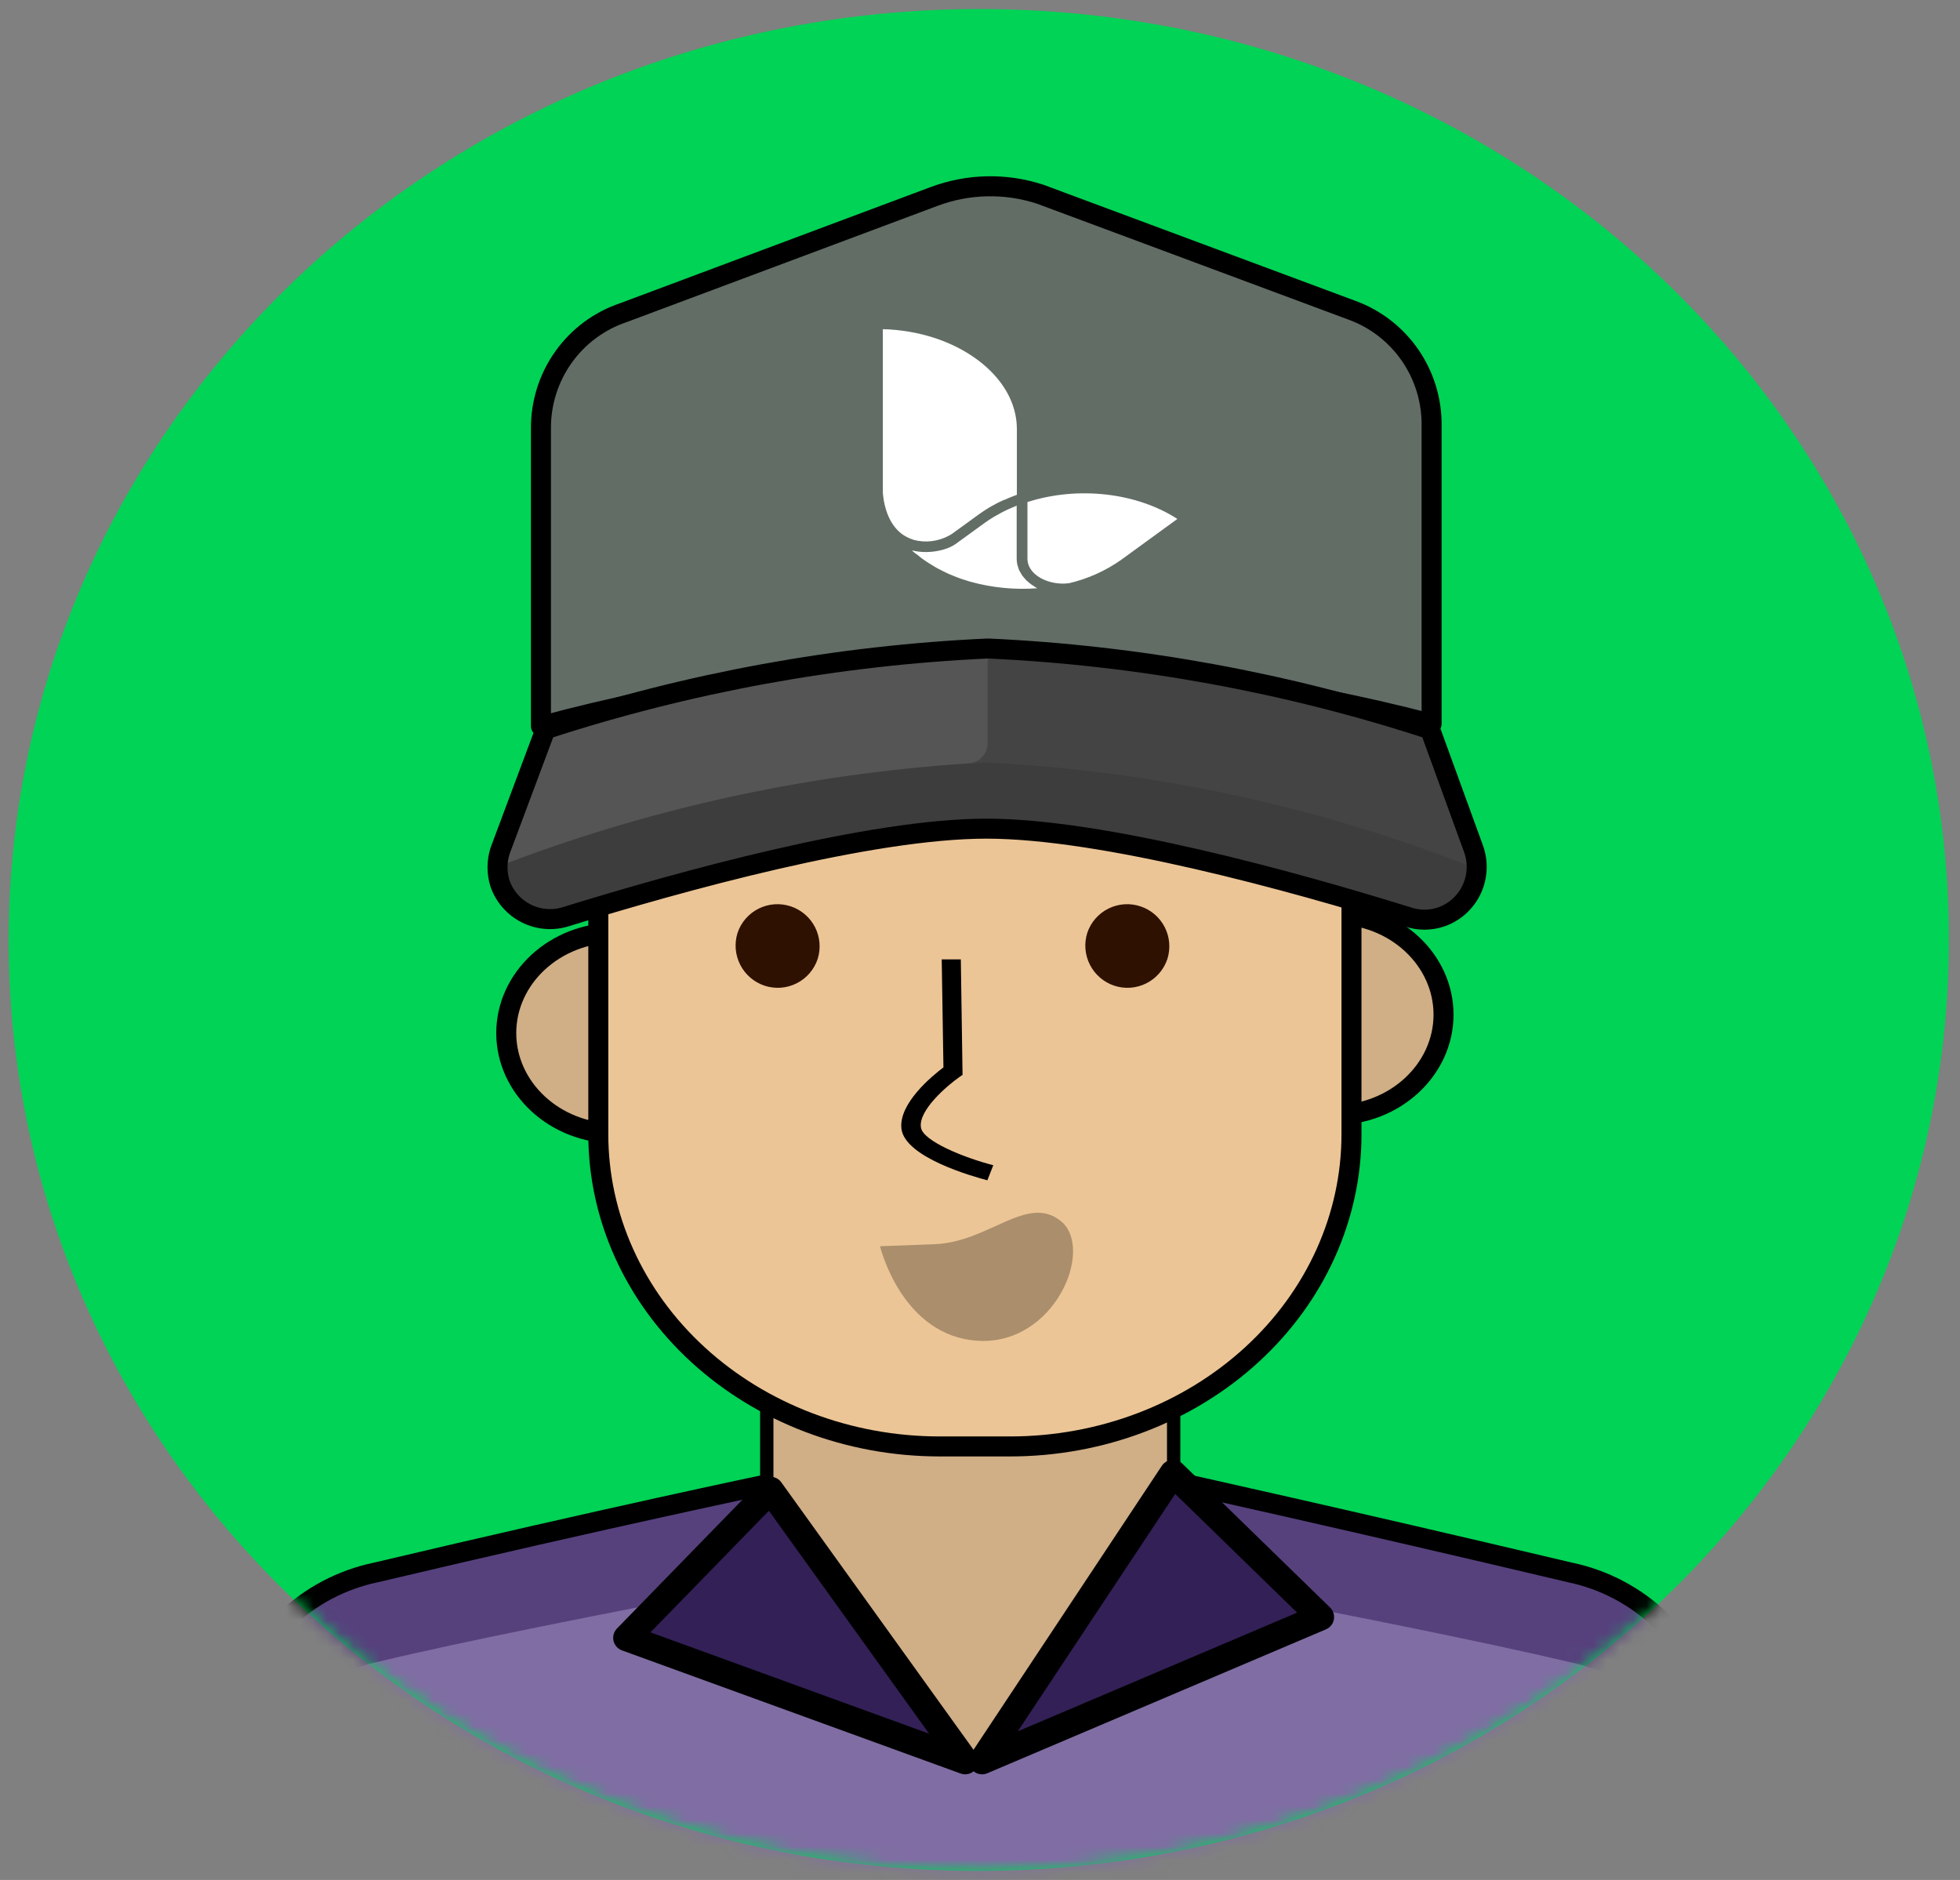
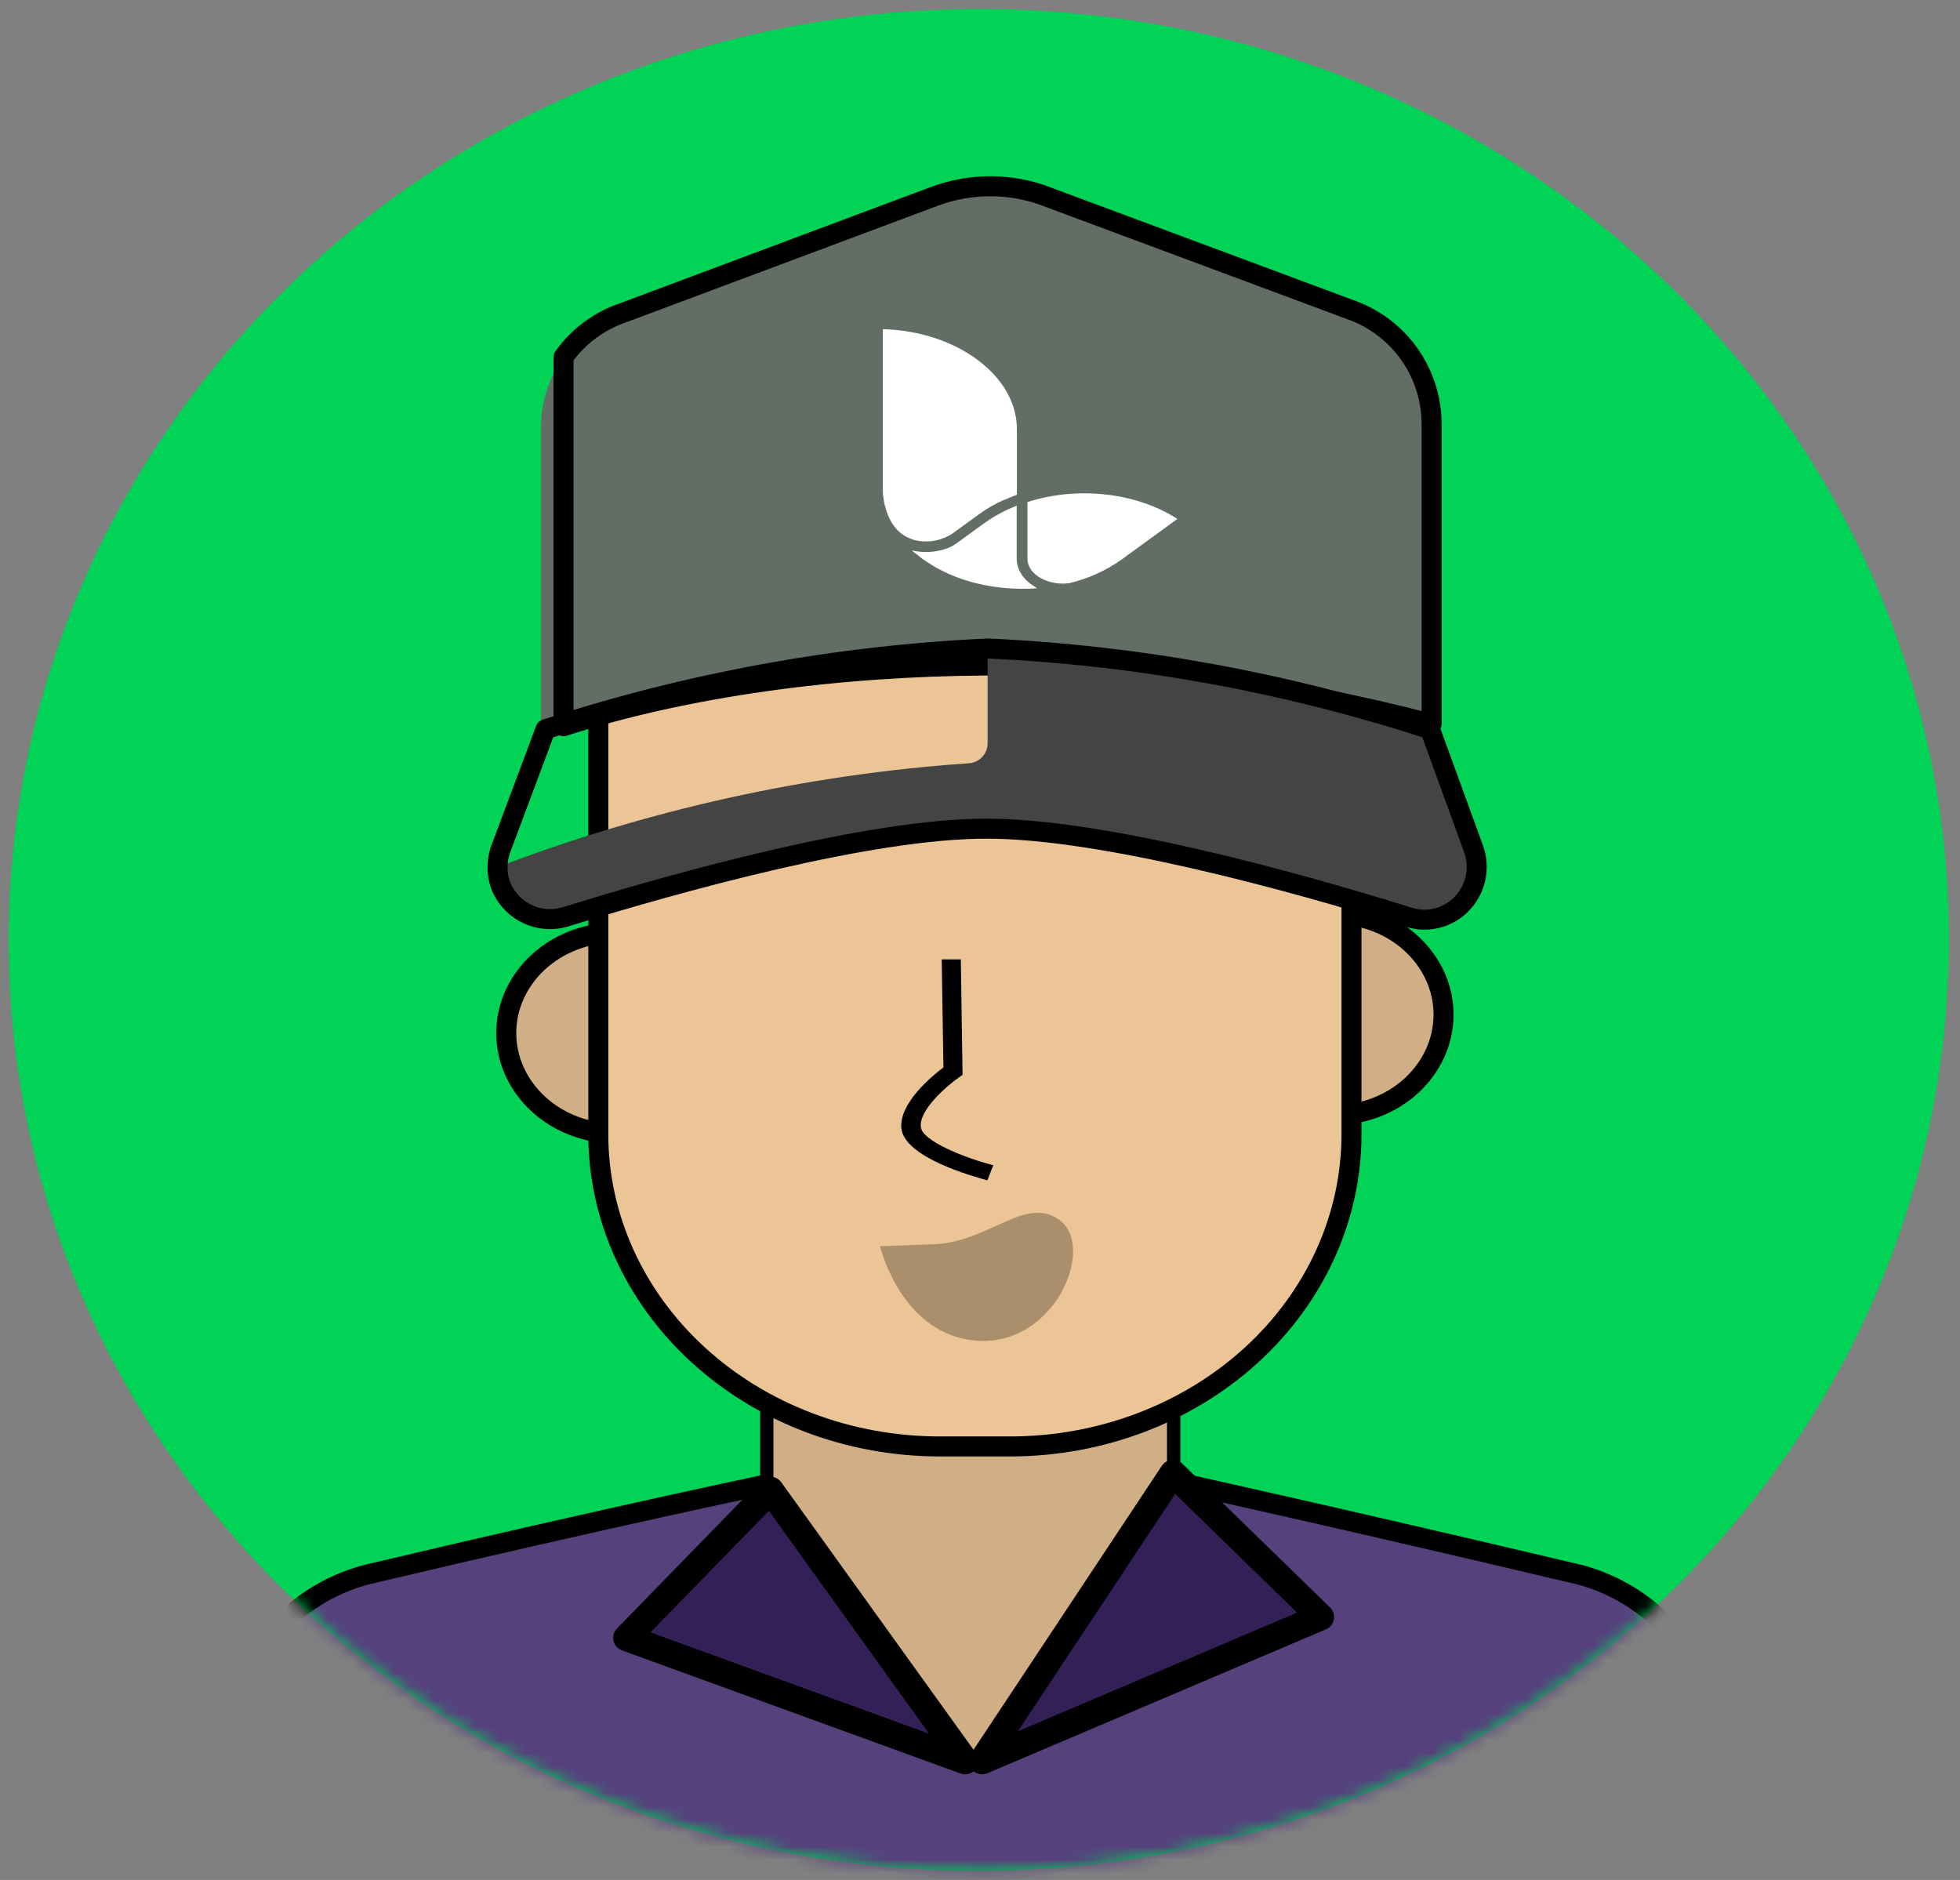
<svg xmlns="http://www.w3.org/2000/svg" width="147" height="141" viewBox="0 0 147 141" fill="none">
  <rect x="0" y="0" width="147" height="141" fill="#808080" stroke="none" />
  <path d="M146.167 69.819C145.806 31.259 112.939 0.305 72.756 0.681C32.574 1.057 0.292 32.621 0.653 71.181C1.014 109.741 33.881 140.695 74.064 140.318C114.246 139.942 146.528 108.378 146.167 69.819Z" fill="#00D355" />
  <mask id="mask0_1241_1587" style="mask-type:alpha" maskUnits="userSpaceOnUse" x="0" y="0" width="147" height="141">
    <path d="M146.167 69.819C145.806 31.259 112.939 0.305 72.756 0.681C32.574 1.057 0.292 32.621 0.653 71.181C1.014 109.741 33.881 140.695 74.064 140.318C114.246 139.942 146.528 108.378 146.167 69.819Z" fill="#00D355" />
  </mask>
  <g mask="url(#mask0_1241_1587)">
    <path d="M54.417 77.48C54.417 81.586 50.793 85.014 46.193 85.014C41.593 85.014 37.969 81.586 37.969 77.48C37.969 73.375 41.593 69.946 46.193 69.946C50.793 69.946 54.417 73.375 54.417 77.48Z" fill="#D0AE86" stroke="black" stroke-width="1.5" />
    <path d="M108.265 76.099C108.265 80.205 104.64 83.633 100.041 83.633C95.441 83.633 91.816 80.205 91.816 76.099C91.816 71.994 95.441 68.565 100.041 68.565C104.64 68.565 108.265 71.994 108.265 76.099Z" fill="#D0AE86" stroke="black" stroke-width="1.5" />
    <path d="M128.416 128.154C127.765 125.617 126.419 123.314 124.531 121.507C122.643 119.7 120.288 118.461 117.734 117.932C104.692 114.845 92.992 112.207 88.028 111.103V105.093H57.508V111.328C51.852 112.535 40.417 115.029 28.209 117.932C25.655 118.461 23.3 119.7 21.412 121.507C19.523 123.314 18.178 125.617 17.527 128.154L16.51 133.265C34.318 141.095 53.533 145.18 72.971 145.266C92.41 145.18 111.625 141.095 129.433 133.265L128.416 128.154Z" fill="#D0AE86" />
    <path d="M128.416 128.155C127.765 125.617 126.419 123.314 124.531 121.507C122.643 119.7 120.288 118.462 117.734 117.932C112.281 116.644 95.278 111.98 87.628 110.487C83.029 116.948 83.368 132.076 72.971 132.076C62.574 132.076 61.767 118.177 57.149 111.757C49.478 113.249 33.357 116.726 28.209 117.953C25.655 118.482 23.3 119.72 21.412 121.528C19.523 123.335 18.178 125.638 17.527 128.175L16.51 133.266C34.318 141.096 53.533 145.18 72.971 145.267C92.41 145.18 111.625 141.096 129.433 133.266L128.416 128.155Z" fill="#56417D" />
-     <path d="M117.732 124.659C110.875 123.044 100.213 120.938 90.936 119.159C85.529 122.661 79.462 132.151 73.031 132.076C66.632 132.159 60.106 122.691 54.719 119.221C45.319 121.02 34.698 123.105 28.268 124.659C25.897 125.178 23.697 126.298 21.877 127.912C20.058 129.525 18.679 131.58 17.871 133.879C35.333 141.286 54.077 145.162 73.031 145.287C91.985 145.172 110.731 141.296 128.19 133.879C127.377 131.572 125.989 129.513 124.158 127.899C122.327 126.284 120.114 125.169 117.732 124.659Z" fill="#806DA3" />
    <path d="M88.028 111.103C88.028 111.103 100.46 113.843 117.734 117.932C120.288 118.461 122.643 119.699 124.531 121.507C126.419 123.314 127.765 125.617 128.416 128.154L129.433 133.265C111.625 141.095 92.41 145.179 72.971 145.266C53.533 145.179 34.318 141.095 16.51 133.265L17.527 128.154C18.178 125.617 19.523 123.314 21.412 121.507C23.3 119.699 25.655 118.461 28.209 117.932C45.483 113.843 57.508 111.328 57.508 111.328" stroke="black" stroke-width="1.5" stroke-linejoin="round" />
    <path d="M57.508 105.113V117.687" stroke="black" stroke-linejoin="round" />
    <path d="M88.025 105.113V117.687" stroke="black" stroke-linejoin="round" />
    <path d="M44.873 42.333H101.361V85.073C101.361 91.26 98.68 97.209 93.884 101.605C89.085 106.004 82.564 108.485 75.753 108.485H70.481C63.669 108.485 57.148 106.004 52.35 101.605C47.554 97.209 44.873 91.26 44.873 85.073V42.333Z" fill="#ECC596" stroke="black" stroke-width="1.5" />
    <path d="M70.032 14.744L46.774 23.443C44.959 24.049 43.381 25.217 42.266 26.779C41.152 28.342 40.558 30.219 40.571 32.141V54.466C51.486 51.505 62.736 49.975 74.043 49.914C85.29 49.975 96.485 51.446 107.37 54.292V31.967C107.399 30.073 106.839 28.217 105.768 26.658C104.698 25.099 103.17 23.914 101.397 23.269L78.025 14.57C75.418 13.714 72.599 13.775 70.032 14.744Z" fill="#626D66" />
-     <path d="M70.032 14.744L46.774 23.443C44.959 24.049 43.381 25.217 42.266 26.779C41.152 28.342 40.558 30.219 40.571 32.141V54.466C51.486 51.505 62.736 49.975 74.043 49.914C85.29 49.975 96.485 51.446 107.37 54.292V31.967C107.399 30.073 106.839 28.217 105.768 26.658C104.698 25.099 103.17 23.914 101.397 23.269L78.025 14.57C75.418 13.714 72.599 13.775 70.032 14.744Z" stroke="black" stroke-width="1.5" stroke-linecap="round" stroke-linejoin="round" />
-     <path d="M110.513 63.657C110.692 64.15 110.771 64.674 110.748 65.198C110.724 65.722 110.597 66.236 110.374 66.71C110.151 67.185 109.837 67.61 109.45 67.962C109.063 68.314 108.61 68.585 108.118 68.76C107.286 69.05 106.382 69.05 105.55 68.76C96.894 66.064 82.668 62.15 73.983 62.15C65.297 62.15 51.129 66.064 42.415 68.76C41.439 69.059 40.386 68.97 39.473 68.512C38.56 68.053 37.857 67.26 37.51 66.296C37.249 65.485 37.249 64.613 37.51 63.802L40.915 54.698C51.656 51.193 62.817 49.155 74.098 48.638C85.37 49.155 96.522 51.193 107.253 54.698L110.513 63.657Z" fill="#555555" />
+     <path d="M70.032 14.744L46.774 23.443C44.959 24.049 43.381 25.217 42.266 26.779V54.466C51.486 51.505 62.736 49.975 74.043 49.914C85.29 49.975 96.485 51.446 107.37 54.292V31.967C107.399 30.073 106.839 28.217 105.768 26.658C104.698 25.099 103.17 23.914 101.397 23.269L78.025 14.57C75.418 13.714 72.599 13.775 70.032 14.744Z" stroke="black" stroke-width="1.5" stroke-linecap="round" stroke-linejoin="round" />
    <path d="M110.514 63.657L107.224 54.698C96.493 51.193 85.342 49.155 74.07 48.638V55.742C74.07 56.132 73.92 56.507 73.651 56.788C73.382 57.069 73.015 57.234 72.627 57.249C60.505 58.089 48.574 60.727 37.222 65.078C37.21 65.619 37.307 66.158 37.507 66.66C37.707 67.163 38.006 67.621 38.386 68.005C38.765 68.389 39.218 68.693 39.717 68.897C40.216 69.102 40.751 69.203 41.29 69.195C41.672 69.194 42.051 69.135 42.416 69.021C51.072 66.325 65.298 62.41 73.983 62.41C82.668 62.41 96.836 66.296 105.551 68.876C106.557 69.197 107.649 69.105 108.589 68.622C109.528 68.139 110.241 67.303 110.571 66.296C110.839 65.433 110.818 64.507 110.514 63.657Z" fill="#444444" />
-     <path d="M74.042 57.192C61.536 57.829 49.208 60.441 37.511 64.934C36.703 65.253 38.348 69.834 42.243 68.877C43.167 68.645 62.644 62.295 73.811 62.208C80.534 62.208 91.73 64.528 105.551 68.732C106.05 68.917 106.579 69.002 107.11 68.981C107.641 68.961 108.163 68.835 108.645 68.611C109.128 68.388 109.562 68.071 109.922 67.679C110.282 67.286 110.562 66.827 110.745 66.326C110.866 65.979 110.944 65.619 110.976 65.253C99.188 60.55 86.71 57.826 74.042 57.192Z" fill="#3D3D3D" />
    <path d="M72.388 132.076L57.783 111.757L46.988 122.84L72.388 132.076Z" fill="#332057" stroke="black" stroke-width="2" stroke-linejoin="round" />
    <path d="M73.657 132.076L99.057 121.282L87.973 110.487L73.657 132.076Z" fill="#332057" stroke="black" stroke-width="2" stroke-linejoin="round" />
    <path d="M110.513 63.657C110.692 64.15 110.771 64.674 110.748 65.198C110.724 65.722 110.597 66.236 110.374 66.71C110.151 67.185 109.837 67.61 109.45 67.962C109.063 68.314 108.61 68.585 108.118 68.76C107.286 69.05 106.382 69.05 105.55 68.76C96.894 66.064 82.668 62.15 73.983 62.15C65.297 62.15 51.129 66.064 42.415 68.76C41.439 69.059 40.386 68.97 39.473 68.512C38.56 68.053 37.857 67.26 37.51 66.296C37.249 65.485 37.249 64.613 37.51 63.802L40.915 54.698C51.656 51.193 62.817 49.155 74.098 48.638C85.37 49.155 96.522 51.193 107.253 54.698L110.513 63.657Z" stroke="black" stroke-width="1.5" stroke-linecap="round" stroke-linejoin="round" />
    <path d="M77.566 43.973L77.454 43.904C77.413 43.88 77.372 43.854 77.334 43.826C77.272 43.781 77.212 43.732 77.156 43.68L77.068 43.605C77.034 43.578 77 43.549 76.969 43.519C76.914 43.463 76.863 43.404 76.815 43.343L76.746 43.259C76.721 43.232 76.694 43.202 76.67 43.169C76.623 43.099 76.58 43.026 76.54 42.951L76.519 42.909L76.498 42.877C76.478 42.844 76.46 42.812 76.444 42.778C76.397 42.671 76.359 42.56 76.332 42.446C76.319 42.419 76.309 42.389 76.302 42.36C76.269 42.212 76.252 42.06 76.251 41.909V37.924L76.154 37.965C75.962 38.043 75.793 38.118 75.639 38.187L75.337 38.33C75.171 38.413 74.997 38.509 74.819 38.611L74.755 38.644L74.578 38.742C74.303 38.906 74.071 39.059 73.866 39.208L71.662 40.806C70.866 41.362 69.717 41.404 69.494 41.404H69.451C69.109 41.405 68.768 41.367 68.435 41.29H68.399L68.441 41.329C68.532 41.413 68.634 41.496 68.743 41.574H68.758L68.978 41.753L69.135 41.879C69.222 41.944 69.322 42.013 69.436 42.088L69.548 42.163L69.617 42.207C69.756 42.297 69.895 42.384 70.033 42.464L70.109 42.509L70.263 42.599L70.347 42.646C70.522 42.739 70.703 42.829 70.838 42.894L70.941 42.942L71.074 43.008L71.182 43.056L71.291 43.1L71.71 43.271L71.785 43.301L71.897 43.343C72.054 43.402 72.222 43.456 72.443 43.525L72.542 43.557L72.69 43.605L72.744 43.62C74.388 44.08 76.101 44.249 77.804 44.119L77.753 44.095C77.688 44.061 77.626 44.023 77.566 43.982M68.52 40.49C69.399 40.724 70.335 40.617 71.137 40.191L71.215 40.149C71.273 40.116 71.333 40.083 71.387 40.048L71.644 39.862L73.426 38.569C73.661 38.399 73.911 38.234 74.192 38.064L74.369 37.962L74.466 37.912C74.686 37.786 74.87 37.688 75.042 37.613L75.325 37.481H75.362C75.561 37.389 75.76 37.302 75.965 37.225C76.046 37.195 76.154 37.15 76.266 37.111V32.185C76.266 30.25 75.22 28.406 73.317 26.99C71.414 25.575 68.897 24.762 66.213 24.687V36.702C66.213 36.878 66.213 37.054 66.237 37.189C66.261 37.323 66.261 37.374 66.276 37.47V37.493C66.418 38.342 66.864 39.847 68.26 40.391L68.333 40.418L68.459 40.463L68.52 40.49ZM77.059 37.646V41.918C77.059 42.942 78.265 43.773 79.752 43.773C79.863 43.771 79.974 43.763 80.084 43.749H80.15C81.575 43.419 82.921 42.815 84.112 41.971L88.303 38.921C85.24 36.941 80.834 36.442 77.059 37.655" fill="white" />
    <path d="M74.053 88.525C73.022 88.251 67.865 86.822 67.607 84.654C67.392 82.772 69.885 80.712 70.758 80.056L70.629 71.957H72.062L72.191 80.616L71.933 80.795C71.073 81.402 68.882 83.248 69.068 84.547C69.183 85.571 72.32 86.834 74.497 87.393L74.053 88.525Z" fill="black" />
-     <path d="M87.554 71.923C87.423 72.317 87.217 72.681 86.946 72.994C86.675 73.308 86.344 73.566 85.974 73.751C85.603 73.938 85.2 74.049 84.786 74.079C84.373 74.109 83.957 74.057 83.564 73.926C82.776 73.662 82.123 73.1 81.745 72.361C81.368 71.621 81.295 70.762 81.544 69.97C81.675 69.576 81.884 69.211 82.157 68.898C82.43 68.585 82.762 68.328 83.134 68.144C83.507 67.959 83.912 67.85 84.326 67.822C84.741 67.795 85.157 67.849 85.55 67.983C86.334 68.246 86.983 68.807 87.357 69.543C87.732 70.28 87.802 71.135 87.554 71.923Z" fill="#2E1100" />
-     <path d="M61.325 71.923C61.195 72.317 60.988 72.681 60.717 72.994C60.446 73.308 60.116 73.566 59.745 73.751C59.375 73.938 58.971 74.049 58.558 74.079C58.144 74.109 57.729 74.057 57.335 73.926C56.547 73.662 55.895 73.1 55.517 72.361C55.139 71.621 55.067 70.762 55.315 69.97C55.447 69.576 55.655 69.211 55.928 68.898C56.201 68.585 56.533 68.328 56.906 68.144C57.278 67.959 57.683 67.85 58.098 67.822C58.512 67.795 58.928 67.849 59.322 67.983C60.105 68.246 60.754 68.807 61.129 69.543C61.503 70.28 61.574 71.135 61.325 71.923Z" fill="#2E1100" />
    <path d="M79.582 91.596C77.034 89.52 74.179 93.168 70.091 93.318L66.002 93.469C66.002 93.469 67.618 100.225 73.358 100.56C79.099 100.895 82.102 93.69 79.582 91.596Z" fill="#AB8E6C" />
  </g>
</svg>